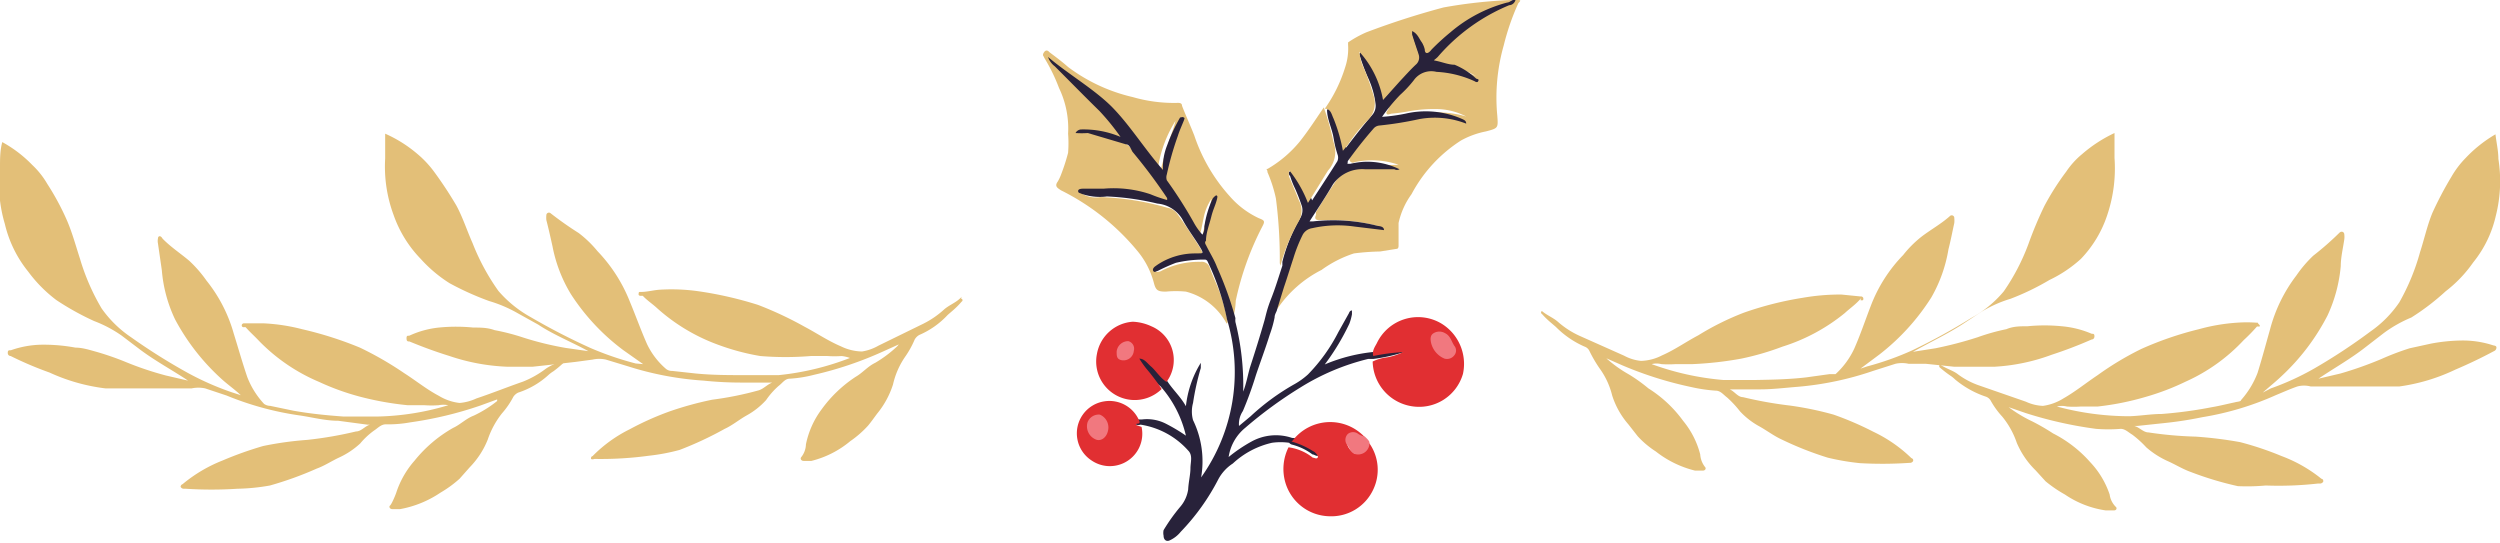
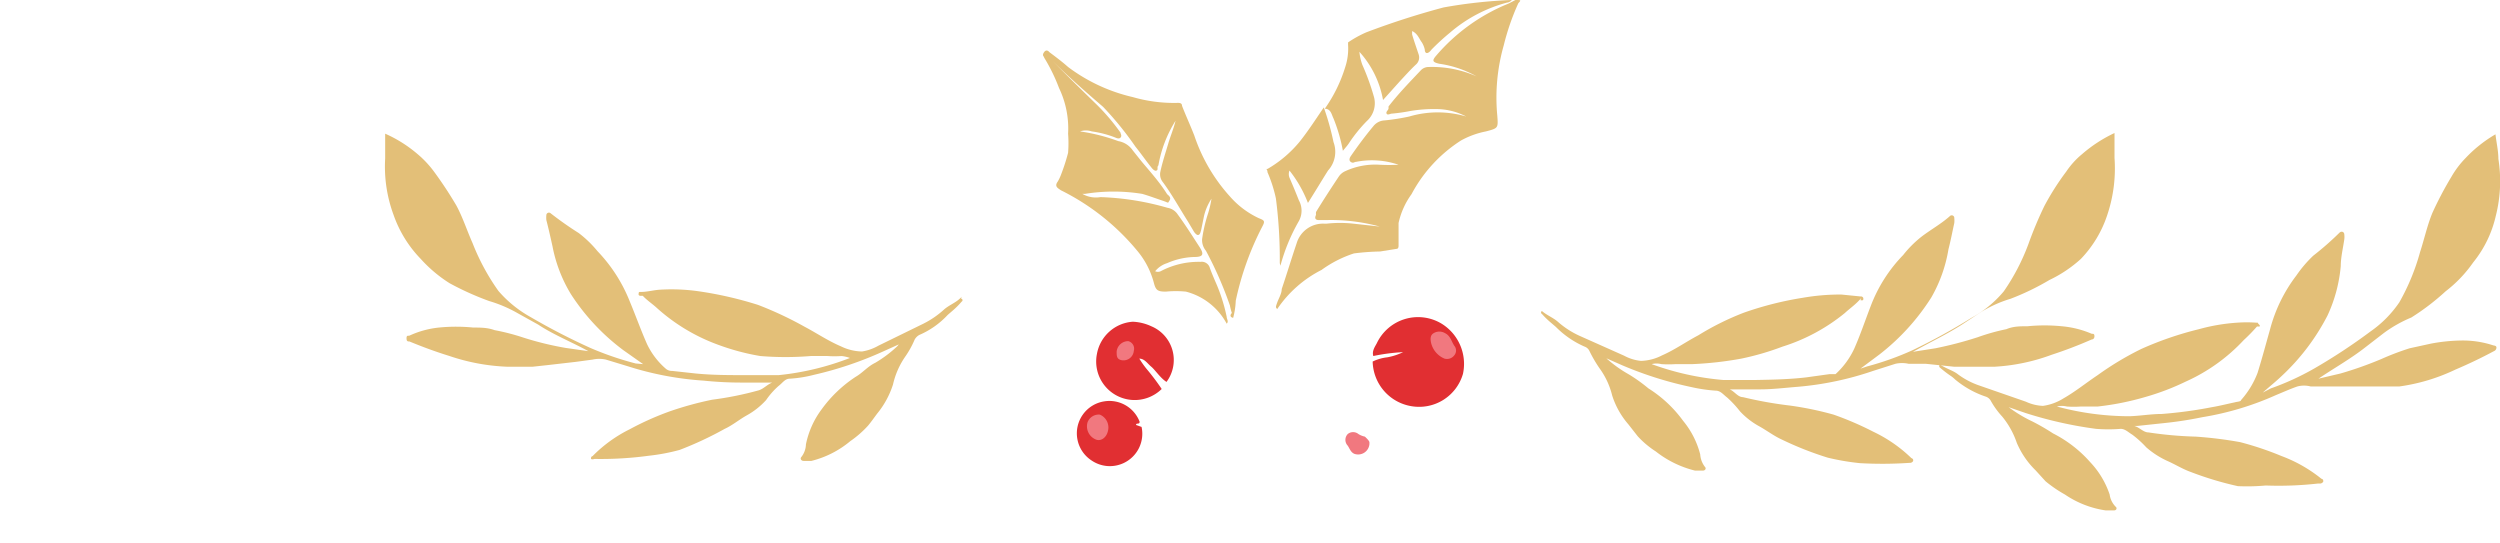
<svg xmlns="http://www.w3.org/2000/svg" viewBox="0 0 77.24 16.78">
  <defs>
    <style>.cls-1{fill:#e3bf78;}.cls-2{fill:#28223a;}.cls-3{fill:#e12f32;}.cls-4{fill:#f1787f;}</style>
  </defs>
  <g id="Layer_2" data-name="Layer 2">
    <path class="cls-1" d="M19.87,11.25l-.61-.43a6.67,6.67,0,0,1-1.62-1.73,4.46,4.46,0,0,1-.57-1.48c-.06-.27-.12-.54-.19-.81a.76.76,0,0,1,0-.15A.08.08,0,0,1,17,6.58a10.72,10.72,0,0,0,.88.62,3.42,3.42,0,0,1,.58.56,4.79,4.79,0,0,1,1,1.56c.18.43.34.88.53,1.31a2.33,2.33,0,0,0,.59.77.29.29,0,0,0,.19.06l.73.08c.52.05,1,.05,1.56.05.34,0,.68,0,1,0a8.41,8.41,0,0,0,2.2-.53A1.05,1.05,0,0,0,26,11a3,3,0,0,1-.43,0c-.17,0-.34,0-.52,0A9.53,9.53,0,0,1,23.49,11a7.11,7.11,0,0,1-1.28-.34A5.78,5.78,0,0,1,20.3,9.52c-.14-.13-.31-.24-.44-.38l-.07,0s-.07,0-.06-.06,0-.06.07-.06c.2,0,.4-.06.6-.07A5.91,5.91,0,0,1,21.59,9a11.55,11.55,0,0,1,1.83.42,10.94,10.94,0,0,1,1.43.67c.38.2.73.44,1.13.61a1.56,1.56,0,0,0,.65.16,1.48,1.48,0,0,0,.51-.18L28.53,10a2.8,2.8,0,0,0,.64-.44c.15-.13.34-.2.48-.33s0,0,.06,0a.05.05,0,0,1,0,.09,2.47,2.47,0,0,1-.28.28l-.15.13a2.6,2.6,0,0,1-.88.62.38.38,0,0,0-.14.14,2.86,2.86,0,0,1-.3.54,2.47,2.47,0,0,0-.37.85,2.72,2.72,0,0,1-.49.9c-.09.12-.18.25-.28.37a3.16,3.16,0,0,1-.55.48,3,3,0,0,1-1.2.61c-.08,0-.16,0-.24,0s-.11-.07-.08-.11a.66.66,0,0,0,.15-.4,2.7,2.7,0,0,1,.49-1.09,4,4,0,0,1,1.05-1c.21-.12.37-.32.6-.43a3.78,3.78,0,0,0,.68-.51l.05-.06-.51.23a11.14,11.14,0,0,1-2.11.71,3.9,3.9,0,0,1-.75.12c-.15,0-.23.14-.34.22a2.32,2.32,0,0,0-.39.44,2.35,2.35,0,0,1-.61.48c-.23.13-.43.3-.67.41A10.78,10.78,0,0,1,21,13.9a6.12,6.12,0,0,1-.95.18,11,11,0,0,1-1.62.1h-.07a.12.12,0,0,1-.1,0c0-.05,0-.07.05-.09a4.27,4.27,0,0,1,1.15-.83,9,9,0,0,1,1.23-.55A10.4,10.4,0,0,1,22,12.35a10.2,10.2,0,0,0,1.44-.29c.16-.05.26-.18.42-.24,0,0-.06,0-.09,0h-.86a11.46,11.46,0,0,1-1.17-.06,9.78,9.78,0,0,1-2.33-.44l-.69-.21a.94.94,0,0,0-.41,0l-.52.07-.87.1-.46.05c-.27,0-.53,0-.8,0a6.29,6.29,0,0,1-1.77-.33c-.42-.13-.83-.28-1.24-.45-.05,0-.09,0-.09-.1s.05-.07.09-.08a2.86,2.86,0,0,1,.91-.25,5.36,5.36,0,0,1,1.06,0c.22,0,.44,0,.66.08a6.84,6.84,0,0,1,.89.23,9.63,9.63,0,0,0,1.31.32l.7.1-.13-.07c-.48-.25-1-.47-1.42-.75L16,9.68a4.11,4.11,0,0,0-.89-.38,8.92,8.92,0,0,1-1.22-.55A4.24,4.24,0,0,1,13,8a3.7,3.7,0,0,1-.84-1.36,4.29,4.29,0,0,1-.26-1.74c0-.25,0-.51,0-.77a4.06,4.06,0,0,1,1,.63,3.14,3.14,0,0,1,.5.53,12.12,12.12,0,0,1,.7,1.06c.2.37.33.78.5,1.16a6.82,6.82,0,0,0,.8,1.48,3.66,3.66,0,0,0,1,.81,20,20,0,0,0,1.84.95,9.63,9.63,0,0,0,1.4.48Z" />
-     <path class="cls-1" d="M7.44,12.21c-.18-.17-.38-.31-.56-.47A6.79,6.79,0,0,1,5.41,9.87,4.35,4.35,0,0,1,5,8.35l-.12-.83a.38.38,0,0,1,0-.15c0-.08.08-.11.14,0,.25.26.56.46.83.69a3.87,3.87,0,0,1,.53.61,4.6,4.6,0,0,1,.84,1.63c.14.45.27.91.42,1.35a2.58,2.58,0,0,0,.52.83.35.35,0,0,0,.19.06l.72.15c.51.09,1,.14,1.55.18.33,0,.67,0,1,0a8.11,8.11,0,0,0,2.23-.35.77.77,0,0,0-.3,0,3.08,3.08,0,0,1-.43,0c-.18,0-.35,0-.52,0a9.43,9.43,0,0,1-1.5-.27,7.64,7.64,0,0,1-1.24-.45A5.66,5.66,0,0,1,8,10.53c-.13-.14-.28-.27-.41-.42a.15.15,0,0,0-.06,0s-.07,0-.06-.07a.07.07,0,0,1,.08-.05c.2,0,.4,0,.6,0a5.8,5.8,0,0,1,1.18.18,11.29,11.29,0,0,1,1.79.57,10.36,10.36,0,0,1,1.37.79c.36.23.69.5,1.07.7a1.57,1.57,0,0,0,.64.22,1.54,1.54,0,0,0,.52-.14c.48-.16.95-.35,1.44-.52a3,3,0,0,0,.68-.38c.16-.12.35-.18.51-.29s0,0,.05,0,0,.08,0,.1a3.31,3.31,0,0,1-.3.25,1,1,0,0,0-.16.12,2.55,2.55,0,0,1-.93.54.37.37,0,0,0-.15.13,2.56,2.56,0,0,1-.35.51,2.67,2.67,0,0,0-.44.81,2.61,2.61,0,0,1-.56.86l-.31.35a3.56,3.56,0,0,1-.59.43,3.27,3.27,0,0,1-1.25.51c-.08,0-.16,0-.24,0s-.11-.08-.07-.11.14-.25.19-.39a2.83,2.83,0,0,1,.57-1A4.15,4.15,0,0,1,14,13.22c.22-.1.4-.29.64-.38a3.61,3.61,0,0,0,.72-.45l0-.05-.52.19a11.62,11.62,0,0,1-2.17.52,3.8,3.8,0,0,1-.75.06c-.15,0-.25.12-.36.19a2.32,2.32,0,0,0-.43.4,2.48,2.48,0,0,1-.64.43c-.24.11-.46.26-.71.35A10.66,10.66,0,0,1,8.34,15a6.25,6.25,0,0,1-1,.1,12.32,12.32,0,0,1-1.61,0H5.69a.11.11,0,0,1-.11-.06s0-.06.06-.08a4.5,4.5,0,0,1,1.23-.73,11.1,11.1,0,0,1,1.26-.45,10.5,10.5,0,0,1,1.37-.19A11.85,11.85,0,0,0,11,13.33c.16,0,.27-.16.43-.21,0,0-.06,0-.08,0L10.45,13c-.39,0-.77-.1-1.16-.16A9.42,9.42,0,0,1,7,12.22L6.34,12a1,1,0,0,0-.42,0H5.4l-.88,0H4.06c-.26,0-.53,0-.8,0a5.8,5.8,0,0,1-1.73-.49A10.81,10.81,0,0,1,.33,11s-.09,0-.09-.1.06-.07.1-.08a3,3,0,0,1,.93-.17,5.36,5.36,0,0,1,1.06.09c.22,0,.43.07.65.13a8.93,8.93,0,0,1,.87.3,10,10,0,0,0,1.27.43l.69.16-.12-.08c-.45-.29-.92-.55-1.35-.87l-.58-.44a3.84,3.84,0,0,0-.85-.45,8.32,8.32,0,0,1-1.17-.65,4.27,4.27,0,0,1-.87-.88A3.68,3.68,0,0,1,.15,6.92,4.36,4.36,0,0,1,0,5.16c0-.25,0-.51.07-.77A3.88,3.88,0,0,1,1,5.1a2.56,2.56,0,0,1,.46.58,7.93,7.93,0,0,1,.6,1.11c.17.39.28.8.41,1.2a6.78,6.78,0,0,0,.67,1.54,3.5,3.5,0,0,0,.91.89,18.41,18.41,0,0,0,1.75,1.1,8.76,8.76,0,0,0,1.36.6Z" />
    <path class="cls-1" d="M57.48,11.39l.59-.44a6.89,6.89,0,0,0,1.6-1.76A4.43,4.43,0,0,0,60.2,7.7c.07-.27.12-.54.18-.81a.76.76,0,0,0,0-.15.08.08,0,0,0-.14-.06c-.27.24-.58.41-.87.63a3.42,3.42,0,0,0-.57.57,4.59,4.59,0,0,0-1,1.57c-.17.44-.32.89-.51,1.32a2.49,2.49,0,0,1-.58.79c-.05,0-.13,0-.19,0l-.72.1c-.52.06-1,.07-1.56.08-.34,0-.68,0-1,0a8.5,8.5,0,0,1-2.21-.49.6.6,0,0,1,.3,0,3.24,3.24,0,0,0,.44,0c.17,0,.34,0,.52,0a10.9,10.9,0,0,0,1.51-.17,8.34,8.34,0,0,0,1.27-.37A5.77,5.77,0,0,0,57,9.67c.14-.13.3-.24.44-.39s0,0,.06,0,.07,0,.07-.06a.07.07,0,0,0-.08-.06l-.6-.06a6.75,6.75,0,0,0-1.19.1,10.33,10.33,0,0,0-1.82.46,8.41,8.41,0,0,0-1.41.7c-.38.2-.73.45-1.12.62a1.5,1.5,0,0,1-.65.17,1.37,1.37,0,0,1-.52-.16l-1.39-.62a2.68,2.68,0,0,1-.66-.43c-.15-.13-.34-.2-.49-.33s0,0,0,0a.05.05,0,0,0,0,.09,2.57,2.57,0,0,0,.29.28l.14.12a2.83,2.83,0,0,0,.89.61.26.26,0,0,1,.15.14,4.07,4.07,0,0,0,.31.53,2.39,2.39,0,0,1,.39.84,2.53,2.53,0,0,0,.5.89l.29.37a2.85,2.85,0,0,0,.56.47,3.18,3.18,0,0,0,1.21.59c.08,0,.16,0,.24,0s.11-.07.07-.11a.7.7,0,0,1-.15-.39A2.67,2.67,0,0,0,52,13a3.86,3.86,0,0,0-1.07-1,5,5,0,0,0-.6-.43,3.87,3.87,0,0,1-.7-.5l0,0,.5.22a11.45,11.45,0,0,0,2.13.67,4.85,4.85,0,0,0,.75.11c.15,0,.24.13.35.21a3.28,3.28,0,0,1,.4.43,2.36,2.36,0,0,0,.61.47c.23.13.44.29.68.4a10.22,10.22,0,0,0,1.42.56,7.4,7.4,0,0,0,1,.17A12.32,12.32,0,0,0,59,14.3H59a.11.11,0,0,0,.11-.06c0-.05,0-.06-.06-.09a4.37,4.37,0,0,0-1.17-.81,9.69,9.69,0,0,0-1.23-.53,10.1,10.1,0,0,0-1.35-.28,12.26,12.26,0,0,1-1.45-.26c-.16,0-.26-.18-.41-.24,0,0,.05,0,.08,0l.86,0c.39,0,.78-.05,1.17-.08a9.69,9.69,0,0,0,2.32-.49l.69-.22a.94.94,0,0,1,.41,0l.53,0,.87.09.45,0,.81,0a6,6,0,0,0,1.76-.37,13,13,0,0,0,1.23-.47s.09,0,.09-.1-.06-.07-.09-.08a3,3,0,0,0-.92-.23,5.37,5.37,0,0,0-1.06,0c-.22,0-.44,0-.65.09a6.49,6.49,0,0,0-.89.25,11.83,11.83,0,0,1-1.3.34l-.7.11.13-.07c.47-.26.95-.49,1.4-.78l.61-.4a3.87,3.87,0,0,1,.88-.39,7.8,7.8,0,0,0,1.2-.58A4,4,0,0,0,64.29,8a3.56,3.56,0,0,0,.82-1.37,4.51,4.51,0,0,0,.22-1.75c0-.26,0-.51,0-.77a4.33,4.33,0,0,0-1,.65,2.52,2.52,0,0,0-.49.54,8,8,0,0,0-.68,1.07,12,12,0,0,0-.49,1.17A6.58,6.58,0,0,1,61.91,9a3.43,3.43,0,0,1-1,.82,18.88,18.88,0,0,1-1.82,1,9,9,0,0,1-1.4.5Z" />
    <path class="cls-1" d="M69.91,12.13c.19-.17.38-.32.56-.49a6.82,6.82,0,0,0,1.44-1.89,4.57,4.57,0,0,0,.41-1.53c0-.27.07-.55.11-.83a.61.61,0,0,0,0-.14c0-.09-.09-.12-.15-.06a9.14,9.14,0,0,1-.81.71,3.81,3.81,0,0,0-.52.61,4.71,4.71,0,0,0-.81,1.65c-.13.46-.25.91-.39,1.36a2.71,2.71,0,0,1-.51.84c0,.05-.13.05-.19.07-.24.05-.47.11-.71.15a13.42,13.42,0,0,1-1.55.21c-.33,0-.67.06-1,.07a8.63,8.63,0,0,1-2.24-.3.66.66,0,0,1,.31,0,3.09,3.09,0,0,0,.43,0c.17,0,.34,0,.52,0a8.55,8.55,0,0,0,1.49-.3,7.61,7.61,0,0,0,1.23-.47,5.54,5.54,0,0,0,1.79-1.28,5.44,5.44,0,0,0,.41-.42.15.15,0,0,1,.06,0s.07,0,0-.07,0-.05-.07-.05a4.14,4.14,0,0,0-.61,0,5.85,5.85,0,0,0-1.17.2,10.39,10.39,0,0,0-1.78.61,9.28,9.28,0,0,0-1.35.81c-.36.24-.69.51-1.06.72a1.6,1.6,0,0,1-.63.23,1.38,1.38,0,0,1-.53-.13l-1.44-.5a2.41,2.41,0,0,1-.69-.37c-.16-.11-.36-.16-.52-.28s0,0,0,0a.06.06,0,0,0,0,.1,3.65,3.65,0,0,0,.31.24.88.88,0,0,1,.15.12,2.92,2.92,0,0,0,.94.53.28.28,0,0,1,.16.12,2.54,2.54,0,0,0,.36.5,2.58,2.58,0,0,1,.45.81,2.62,2.62,0,0,0,.58.85l.31.34a4,4,0,0,0,.6.41,3,3,0,0,0,1.26.49c.08,0,.16,0,.25,0s.1-.08.06-.11a.66.66,0,0,1-.19-.38,2.7,2.7,0,0,0-.6-1,3.86,3.86,0,0,0-1.15-.89,6.67,6.67,0,0,0-.64-.37,4.16,4.16,0,0,1-.73-.44l0,0,.52.18a12.5,12.5,0,0,0,2.18.49,4.78,4.78,0,0,0,.76,0c.14,0,.24.11.36.18a3.16,3.16,0,0,1,.43.39,2.67,2.67,0,0,0,.65.42c.25.11.47.25.72.34a10.26,10.26,0,0,0,1.46.44A6.24,6.24,0,0,0,70,15a10.84,10.84,0,0,0,1.61-.06h.07a.12.12,0,0,0,.1-.06c0-.05,0-.07-.06-.09a4.4,4.4,0,0,0-1.23-.7,9.62,9.62,0,0,0-1.28-.43,12.5,12.5,0,0,0-1.37-.17,11.82,11.82,0,0,1-1.46-.13c-.16,0-.28-.16-.44-.2,0,0,.06,0,.09,0l.85-.09a11.63,11.63,0,0,0,1.16-.18,9.13,9.13,0,0,0,2.27-.68c.22-.09.44-.19.67-.27a.81.81,0,0,1,.41,0H72l.87,0h.46l.8,0a5.86,5.86,0,0,0,1.73-.52c.4-.17.8-.36,1.19-.57a.12.12,0,0,0,.08-.11c0-.06-.06-.06-.1-.07a3,3,0,0,0-.94-.15,5.33,5.33,0,0,0-1,.1l-.64.14a8.22,8.22,0,0,0-.87.33,11.26,11.26,0,0,1-1.27.45l-.68.16.12-.08c.44-.29.91-.56,1.33-.89l.57-.44a4,4,0,0,1,.85-.48A7.34,7.34,0,0,0,75.56,9a4,4,0,0,0,.85-.89,3.52,3.52,0,0,0,.7-1.44,4.35,4.35,0,0,0,.08-1.76c0-.25-.06-.5-.09-.76a4.11,4.11,0,0,0-.92.73,2.86,2.86,0,0,0-.44.58,10.83,10.83,0,0,0-.59,1.12c-.16.39-.25.81-.38,1.21a6.76,6.76,0,0,1-.64,1.55,3.46,3.46,0,0,1-.89.9,17.8,17.8,0,0,1-1.73,1.14,8.25,8.25,0,0,1-1.35.62Z" />
    <path class="cls-1" d="M38.1,9.82a2.43,2.43,0,0,0,.08-.53A9,9,0,0,1,39,7c.09-.17.07-.19-.11-.26A2.7,2.7,0,0,1,38,6.07,5.31,5.31,0,0,1,36.9,4.19c-.12-.31-.26-.61-.38-.92,0-.11-.12-.09-.19-.09A4.6,4.6,0,0,1,35,3a5.31,5.31,0,0,1-2-.93c-.18-.16-.38-.31-.58-.46,0,0-.08-.11-.16,0s0,.13,0,.17a5.45,5.45,0,0,1,.46.94A2.89,2.89,0,0,1,33,4.13a3.84,3.84,0,0,1,0,.59,6,6,0,0,1-.22.68,1.36,1.36,0,0,1-.1.21c-.11.15,0,.2.1.27a7.21,7.21,0,0,1,2.35,1.86,2.55,2.55,0,0,1,.52,1c.06.23.12.27.37.27a3.18,3.18,0,0,1,.62,0A2,2,0,0,1,37.9,10c.07-.07,0-.14,0-.21a5.32,5.32,0,0,0-.35-1.09c-.06-.14-.12-.28-.17-.42a.26.26,0,0,0-.29-.19,2.51,2.51,0,0,0-1.23.29.2.2,0,0,1-.17,0,.77.77,0,0,1,.37-.25,2.23,2.23,0,0,1,.84-.19c.27,0,.31-.08.16-.31s-.44-.69-.67-1a.47.47,0,0,0-.32-.21A8.41,8.41,0,0,0,34,6.09a.84.84,0,0,1-.56-.1s.05,0,.08,0a5.54,5.54,0,0,1,1.77,0c.21.06.42.14.63.21s.15.09.21,0,0-.14-.07-.2c-.23-.37-.52-.69-.78-1L35,4.65a.68.68,0,0,0-.45-.29,5.83,5.83,0,0,0-1.18-.3.56.56,0,0,1,.36,0,3.14,3.14,0,0,1,.73.19s.11.06.16,0,0-.11,0-.15a6.44,6.44,0,0,0-.8-.93c-.44-.43-.87-.85-1.3-1.29.5.5,1,.94,1.56,1.42a9.94,9.94,0,0,1,1,1.23c.17.21.32.43.49.64,0,0,.09.13.16.1s0-.1.06-.16a3.81,3.81,0,0,1,.53-1.38c-.06.25-.16.48-.23.72s-.18.57-.24.86a.38.38,0,0,0,.08.32c.28.38.51.8.77,1.21l.19.32s.07.11.13.1.07-.09.09-.15l.09-.44a1.67,1.67,0,0,1,.23-.53,3.16,3.16,0,0,1-.13.53,4.65,4.65,0,0,0-.16.72.52.52,0,0,0,.12.36A11.56,11.56,0,0,1,38,9.44a1.55,1.55,0,0,0,.06.23C38,9.73,38,9.8,38.1,9.82Z" />
    <path class="cls-1" d="M39.46,9.55a3.63,3.63,0,0,1,1.37-1.21,3.6,3.6,0,0,1,1-.51,7.36,7.36,0,0,1,.81-.06l.5-.08c.06,0,.07-.05.07-.1,0-.23,0-.47,0-.7A2.38,2.38,0,0,1,43.61,6a4.44,4.44,0,0,1,1.53-1.66,2.64,2.64,0,0,1,.77-.28c.38-.1.38-.1.35-.49a5.9,5.9,0,0,1,.2-2.17,7.4,7.4,0,0,1,.45-1.3C47,0,47,0,46.82,0l-.21.11a5.81,5.81,0,0,0-2.23,1.6c-.14.16-.13.21.09.26a3.27,3.27,0,0,1,1.15.39,3.39,3.39,0,0,0-1.49-.29.33.33,0,0,0-.23.1c-.35.37-.7.73-1,1.12l0,.06c0,.05-.09.1-.06.16s.11,0,.17,0a5.39,5.39,0,0,0,.56-.08,4.46,4.46,0,0,1,.82-.06,2,2,0,0,1,.91.23,3.1,3.1,0,0,0-1.76,0,6.66,6.66,0,0,1-.76.12.47.47,0,0,0-.35.18c-.25.3-.48.61-.7.93,0,0-.08.11,0,.17s.11,0,.17,0a2.53,2.53,0,0,1,1.31.09,5.61,5.61,0,0,1-.58,0,2.2,2.2,0,0,0-1.07.2.47.47,0,0,0-.2.17c-.24.36-.48.73-.7,1.09a.41.41,0,0,0,0,.09c-.06.12,0,.16.09.16h.21A5.72,5.72,0,0,1,42.63,7l-.82-.09a3.75,3.75,0,0,0-.82,0h-.08a.85.85,0,0,0-.85.61c-.16.47-.3.94-.46,1.41,0,.14-.09.28-.14.42S39.41,9.49,39.46,9.55Z" />
-     <path class="cls-2" d="M39.46,9.55l.21-.68c.1-.29.19-.59.29-.89a4.62,4.62,0,0,1,.29-.73.4.4,0,0,1,.29-.2A3.61,3.61,0,0,1,41.85,7l.91.11c0-.11-.12-.12-.19-.13a5.57,5.57,0,0,0-2-.14h-.11c.25-.39.5-.76.72-1.14a1.1,1.1,0,0,1,1-.47c.3,0,.6,0,.9,0a.17.17,0,0,0,.16,0A2.26,2.26,0,0,0,42.12,5a2.76,2.76,0,0,0-.4.06s-.06,0-.08,0,0,0,0-.08a12.94,12.94,0,0,1,.79-1,.27.27,0,0,1,.17-.1,10.83,10.83,0,0,0,1.25-.2,2.66,2.66,0,0,1,1.45.14h0c0-.1-.08-.12-.14-.15a2.78,2.78,0,0,0-1.73-.16,5.36,5.36,0,0,1-.73.1,5.48,5.48,0,0,1,.56-.68,3.56,3.56,0,0,0,.42-.45.66.66,0,0,1,.7-.26,3.2,3.2,0,0,1,1.18.29s.08.06.11,0,0-.06-.06-.08A2.24,2.24,0,0,0,44.94,2c-.17,0-.35-.07-.52-.11s-.13,0,0-.13A5.88,5.88,0,0,1,46.63.16c.08,0,.16-.06.19-.15s-.07,0-.11,0a4.78,4.78,0,0,0-2.46,1.41l0,0c-.15.15-.15.15-.24,0a2,2,0,0,0-.23-.4c0-.05-.09-.11-.16-.07s0,.1,0,.15l.15.46a.4.4,0,0,1-.1.47,10.68,10.68,0,0,0-.9,1,3.76,3.76,0,0,0-.45-1.13,1.27,1.27,0,0,0-.18-.27s-.07-.07-.12,0,0,.07,0,.12a6.31,6.31,0,0,0,.26.68,2.65,2.65,0,0,1,.22.79.43.43,0,0,1-.11.34c-.28.32-.54.66-.8,1-.06-.2-.1-.37-.15-.55a1.55,1.55,0,0,0-.26-.55c0-.06-.08-.15-.18-.07l0,0c0,.29.15.57.2.86s.07.34.12.51a.28.28,0,0,1,0,.22c-.25.4-.51.79-.78,1.21a5.64,5.64,0,0,0-.27-.55A1.75,1.75,0,0,0,40,5.35s-.08-.09-.14-.06-.05.1,0,.15a2.5,2.5,0,0,0,.15.38q.12.27.21.54a.46.46,0,0,1-.05.38,5.11,5.11,0,0,0-.55,1.35s0,.08,0,.12c-.11.33-.21.67-.34,1s-.15.45-.21.68c-.14.49-.3,1-.45,1.46-.07.24-.11.49-.21.75a8.06,8.06,0,0,0-.24-2.15.49.49,0,0,1,0-.12,11,11,0,0,0-.57-1.58c-.09-.24-.23-.45-.34-.68,0,0-.06-.08,0-.13,0-.24.1-.49.16-.73s.12-.34.17-.52,0-.12,0-.15-.11.06-.13.11a3.09,3.09,0,0,0-.25.85c0,.07,0,.15-.06.25a1.89,1.89,0,0,1-.27-.38,13.62,13.62,0,0,0-.83-1.3.29.29,0,0,1,0-.18,9.54,9.54,0,0,1,.34-1.19c.05-.16.12-.31.18-.46s0-.08,0-.11-.09,0-.11,0a5.59,5.59,0,0,0-.4.86,1.84,1.84,0,0,0-.13.76c-.56-.64-1-1.35-1.54-1.91S33,2.29,32.38,1.76a.61.61,0,0,0,.21.29c.46.46.91.92,1.38,1.38a7.31,7.31,0,0,1,.65.8A2.93,2.93,0,0,0,33.39,4a.21.21,0,0,0-.16.11,2.58,2.58,0,0,0,.38,0l1.18.35c.11,0,.15.15.2.23a16.63,16.63,0,0,1,1.07,1.43s0,0,0,.06A4.43,4.43,0,0,1,35.54,6a3.57,3.57,0,0,0-1.45-.17l-.65,0s-.13,0-.13.07.06.06.11.09a1.72,1.72,0,0,0,.78.08,8.15,8.15,0,0,1,1.56.22,1,1,0,0,1,.8.54c.15.27.34.52.5.78s.1.21-.11.22a2.1,2.1,0,0,0-1.19.35l-.07.05s-.1.07-.06.14.1,0,.14,0a5.62,5.62,0,0,1,.56-.25,3.8,3.8,0,0,1,.89-.1.09.09,0,0,1,.09.06,7.54,7.54,0,0,1,.6,1.79s0,0,0,0a5.62,5.62,0,0,1-.8,4.88,2.91,2.91,0,0,0-.25-1.77,1,1,0,0,1,0-.53,8,8,0,0,1,.24-1.08s0-.08,0-.16a3.2,3.2,0,0,0-.46,1.34c-.18-.32-.44-.54-.61-.83a2.9,2.9,0,0,0-.71-.73.11.11,0,0,0-.14,0s0,.1,0,.14c.16.21.32.42.49.62a.62.62,0,0,0,.18.18,3.49,3.49,0,0,1,.79,1.53,5.37,5.37,0,0,0-.64-.38,1.28,1.28,0,0,0-.72-.12s-.07,0-.1,0-.15,0-.13.09.11.09.19.07a2.47,2.47,0,0,1,1.47.8c.15.15.07.36.07.55s-.06.43-.07.65a1.06,1.06,0,0,1-.23.52,5.53,5.53,0,0,0-.53.74.41.41,0,0,0,0,.17c0,.13.09.2.2.14a.93.93,0,0,0,.33-.26,6.85,6.85,0,0,0,1.16-1.62,1.33,1.33,0,0,1,.45-.49,2.63,2.63,0,0,1,1.21-.64,1.91,1.91,0,0,1,.53,0,.17.17,0,0,0,.1.06,1.78,1.78,0,0,1,.62.3c.07,0,.15.1.21,0a.14.14,0,0,0-.07-.2,1.28,1.28,0,0,0-.77-.31,1.56,1.56,0,0,0-1.25.11,4.66,4.66,0,0,0-.71.48,1.44,1.44,0,0,1,.51-.9,13.14,13.14,0,0,1,1.71-1.25,7.14,7.14,0,0,1,2.09-.88s.1,0,.16,0a5.31,5.31,0,0,0,.88-.19s.09,0,.08-.1,0-.06-.08-.06a5.74,5.74,0,0,0-.83.13l0,0a5.19,5.19,0,0,0-1.55.39A7.21,7.21,0,0,0,41.69,10a1.57,1.57,0,0,0,.08-.29s0-.09,0-.11-.07,0-.09.07l-.33.59a5.32,5.32,0,0,1-.94,1.31,2.27,2.27,0,0,1-.4.29,7.08,7.08,0,0,0-1.37,1l-.36.3a.72.72,0,0,1,.12-.46,11.14,11.14,0,0,0,.4-1.1c.14-.42.3-.84.43-1.26a3.51,3.51,0,0,0,.15-.53C39.38,9.7,39.45,9.63,39.46,9.55Z" />
    <path class="cls-1" d="M40.93,3.36c.19,0,.21.18.27.3a5.08,5.08,0,0,1,.29,1c.07-.09.14-.16.19-.24a4.54,4.54,0,0,1,.55-.68.74.74,0,0,0,.21-.78A7.41,7.41,0,0,0,42.09,2,1.61,1.61,0,0,1,42,1.6a3,3,0,0,1,.73,1.49l.53-.59c.16-.17.31-.34.48-.5a.29.29,0,0,0,.09-.32c-.07-.21-.14-.41-.2-.61a.81.81,0,0,1,0-.11c.17.08.21.23.3.35a.73.73,0,0,1,.09.22c0,.13.09.16.21,0A7.12,7.12,0,0,1,44.81,1,4.45,4.45,0,0,1,46.56.08.22.22,0,0,0,46.71,0,15.08,15.08,0,0,0,44.6.23,24.43,24.43,0,0,0,42.21,1a3.43,3.43,0,0,0-.56.31s0,.05,0,.07a1.83,1.83,0,0,1-.09.7A4.51,4.51,0,0,1,40.93,3.36Z" />
-     <path class="cls-3" d="M39.9,13.64a2.51,2.51,0,0,1,.67.3.18.18,0,0,1,.07.05s.11.1.07.15-.1,0-.15,0a1.52,1.52,0,0,0-.75-.32,1.5,1.5,0,0,0-.1,1.08,1.45,1.45,0,0,0,1.35,1.05,1.43,1.43,0,0,0,1.37-.83,1.42,1.42,0,0,0-.12-1.42c-.09,0-.07.05-.08.1a.23.23,0,0,1-.14.16c-.1.05-.21.11-.3,0a.42.42,0,0,1-.18-.39c0-.14.16-.19.32-.11s.14.11.24.05a1.46,1.46,0,0,0-2.23.1Z" />
    <path class="cls-3" d="M42.43,11a5.8,5.8,0,0,1,.92-.12,1.87,1.87,0,0,1-.49.16,1.37,1.37,0,0,0-.45.13,1.43,1.43,0,0,0,1.2,1.38,1.41,1.41,0,0,0,1.59-1A1.46,1.46,0,0,0,44.54,10a1.41,1.41,0,0,0-2,.6C42.49,10.7,42.38,10.84,42.43,11Z" />
    <path class="cls-3" d="M35.88,12a7.21,7.21,0,0,0-.47-.62,3.21,3.21,0,0,1-.21-.3c.16,0,.25.15.37.25s.28.35.47.47a1.13,1.13,0,0,0-.47-1.72A1.5,1.5,0,0,0,35,9.94a1.21,1.21,0,0,0-1.11,1,1.19,1.19,0,0,0,2,1.08Z" />
    <path class="cls-1" d="M39.56,8.21a5.74,5.74,0,0,1,.57-1.38.66.66,0,0,0,0-.64c-.09-.23-.19-.47-.29-.7a.3.3,0,0,1,0-.22,3.8,3.8,0,0,1,.57,1c.21-.33.4-.65.62-1a.86.86,0,0,0,.17-.88,8.11,8.11,0,0,0-.3-1.07c-.24.35-.47.71-.74,1.05a3.66,3.66,0,0,1-1,.85c-.07,0,0,0,0,.1a4.26,4.26,0,0,1,.26.81,14.52,14.52,0,0,1,.12,2Z" />
    <path class="cls-3" d="M35.27,13.19l-.17-.06c0-.08.11,0,.11-.1a1,1,0,0,0-1.09-.63,1,1,0,0,0-.39,1.83,1,1,0,0,0,1,.07A1,1,0,0,0,35.27,13.19Z" />
    <path class="cls-4" d="M42.17,13.49a.6.6,0,0,1-.2-.08.26.26,0,0,0-.33,0,.26.26,0,0,0,0,.36c.06.09.09.2.2.25a.35.35,0,0,0,.47-.3s0,0,0-.05S42.22,13.54,42.17,13.49Z" />
    <path class="cls-4" d="M44.63,11.08a.28.28,0,0,0,.3-.1.23.23,0,0,0,0-.3c-.09-.14-.12-.31-.29-.39a.34.34,0,0,0-.34,0c-.11.06-.11.17-.09.28A.7.7,0,0,0,44.63,11.08Z" />
    <path class="cls-4" d="M34.5,10.86c0,.14,0,.24.16.27a.32.32,0,0,0,.37-.29.24.24,0,0,0-.17-.3A.36.36,0,0,0,34.5,10.86Z" />
    <path class="cls-4" d="M33.86,13.58c.15.06.32-.05.37-.26a.43.43,0,0,0-.25-.51.37.37,0,0,0-.38.24A.44.44,0,0,0,33.86,13.58Z" />
  </g>
</svg>